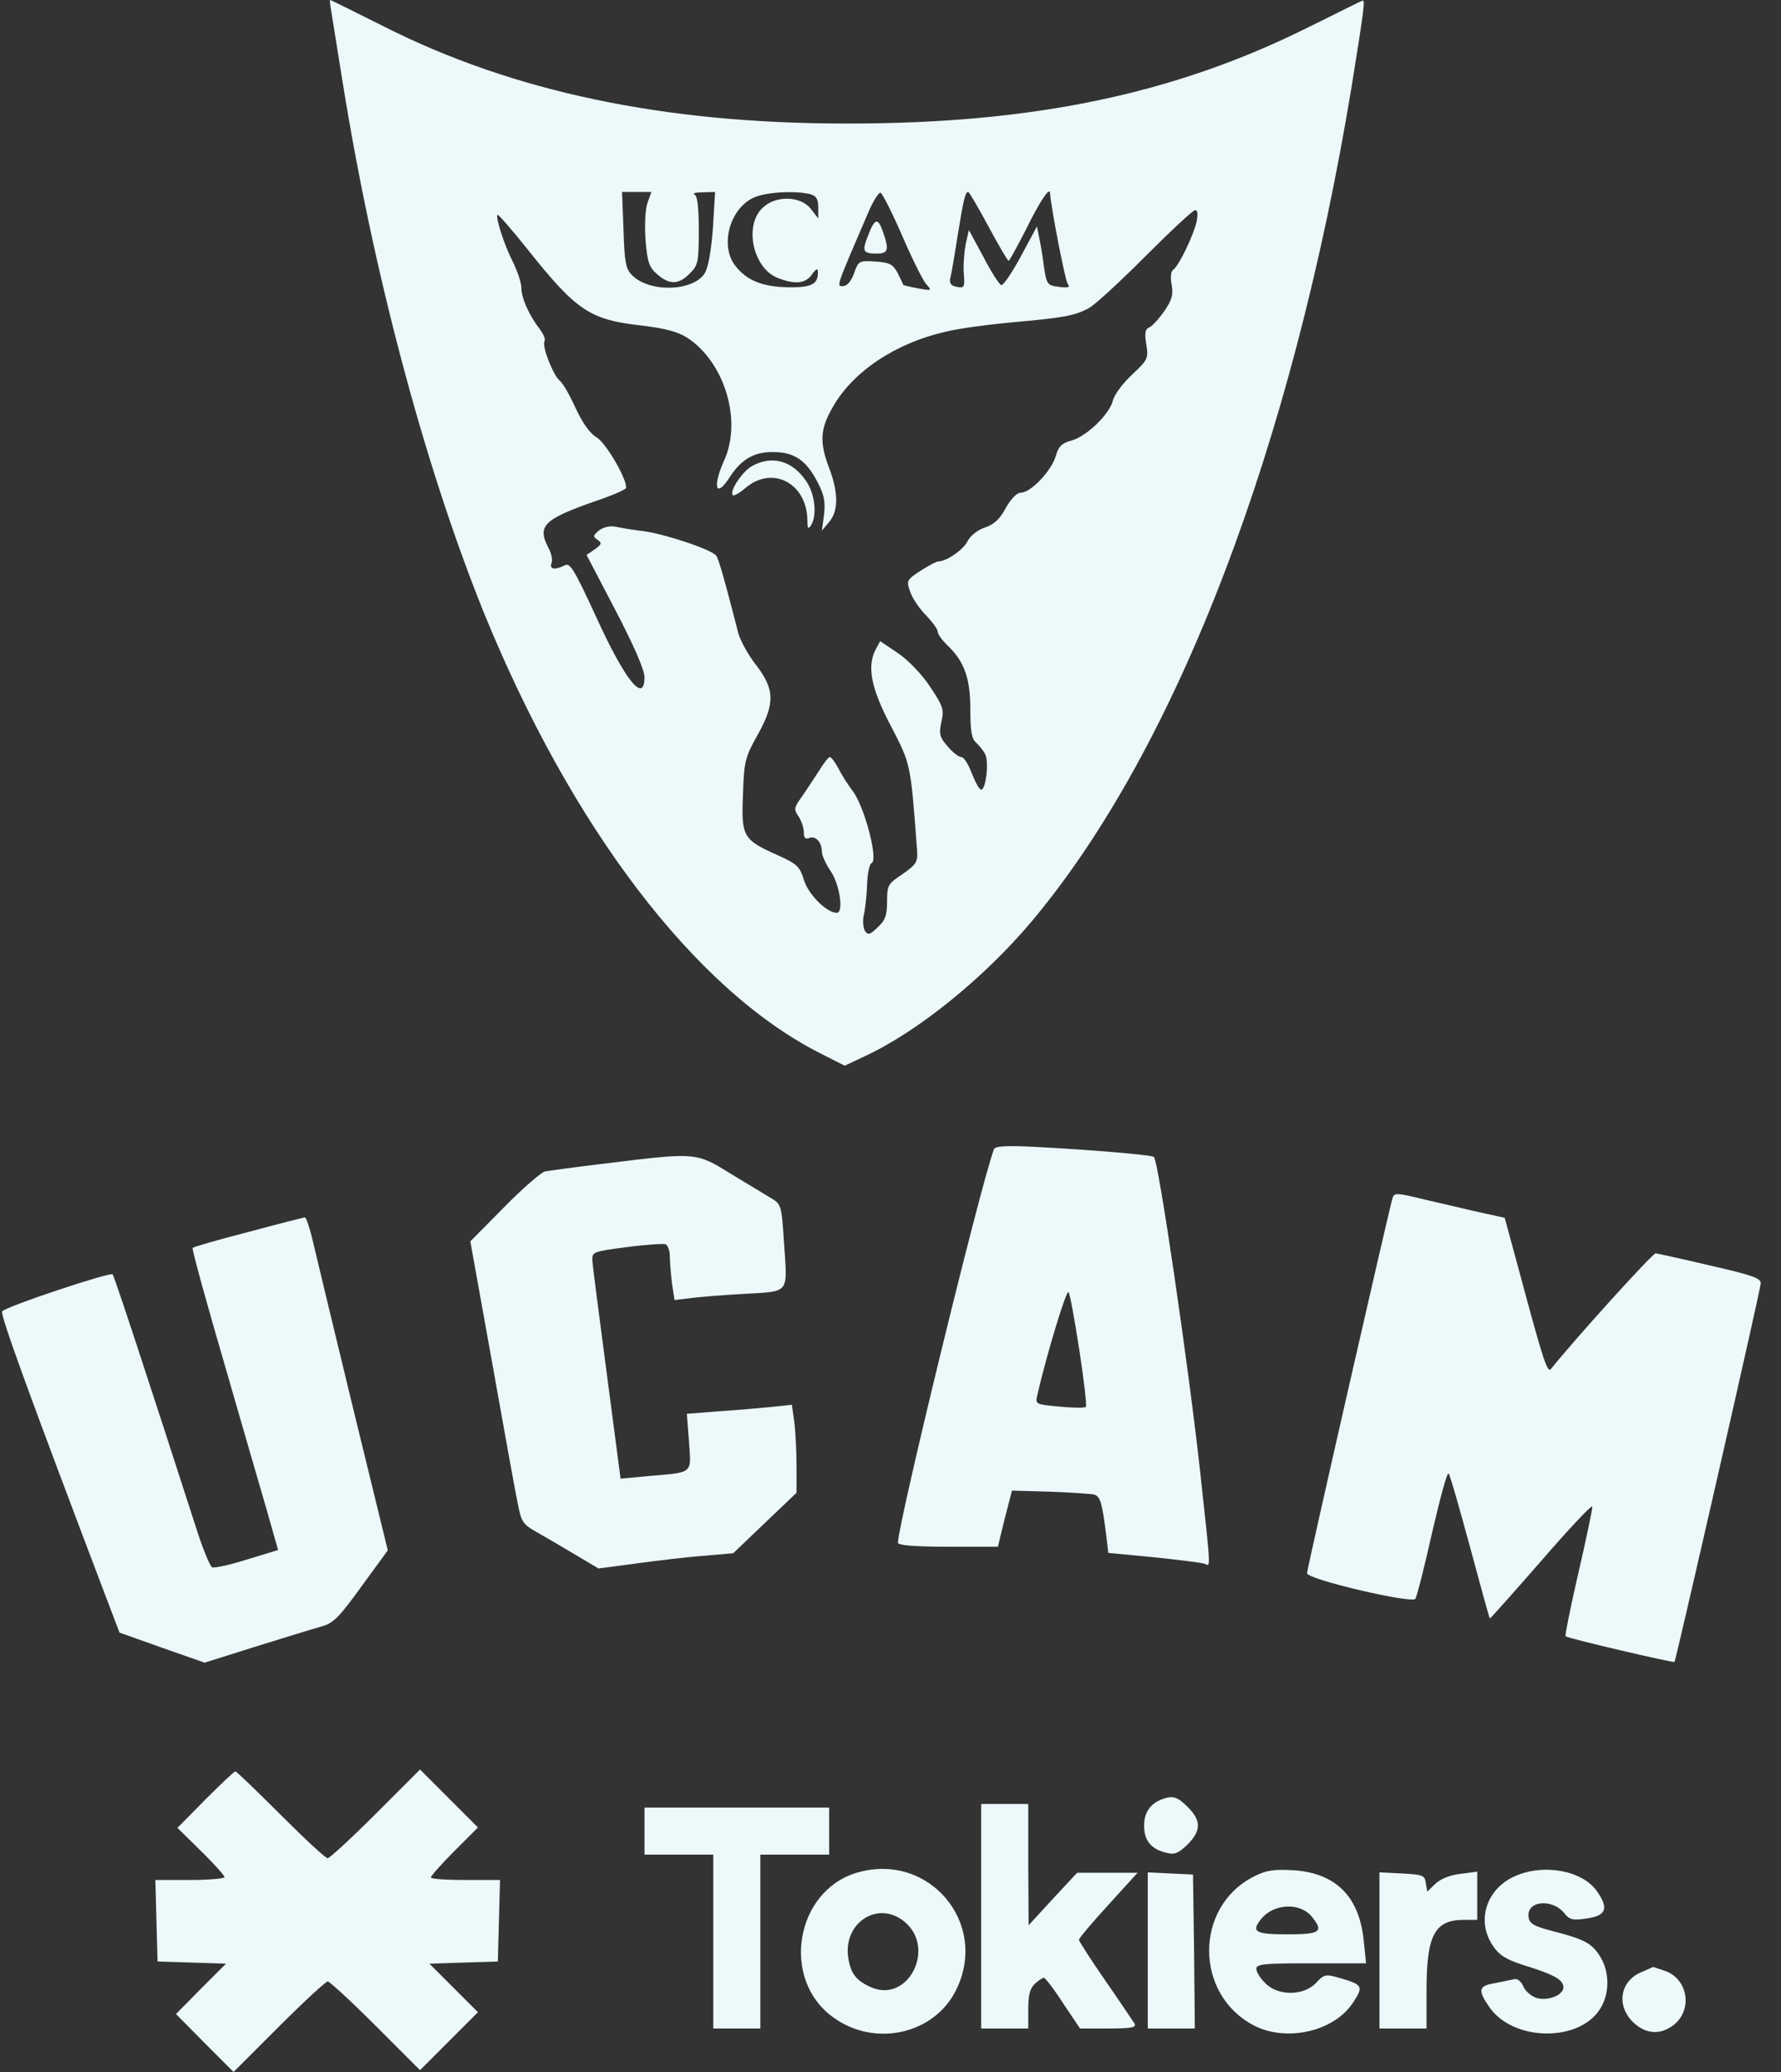
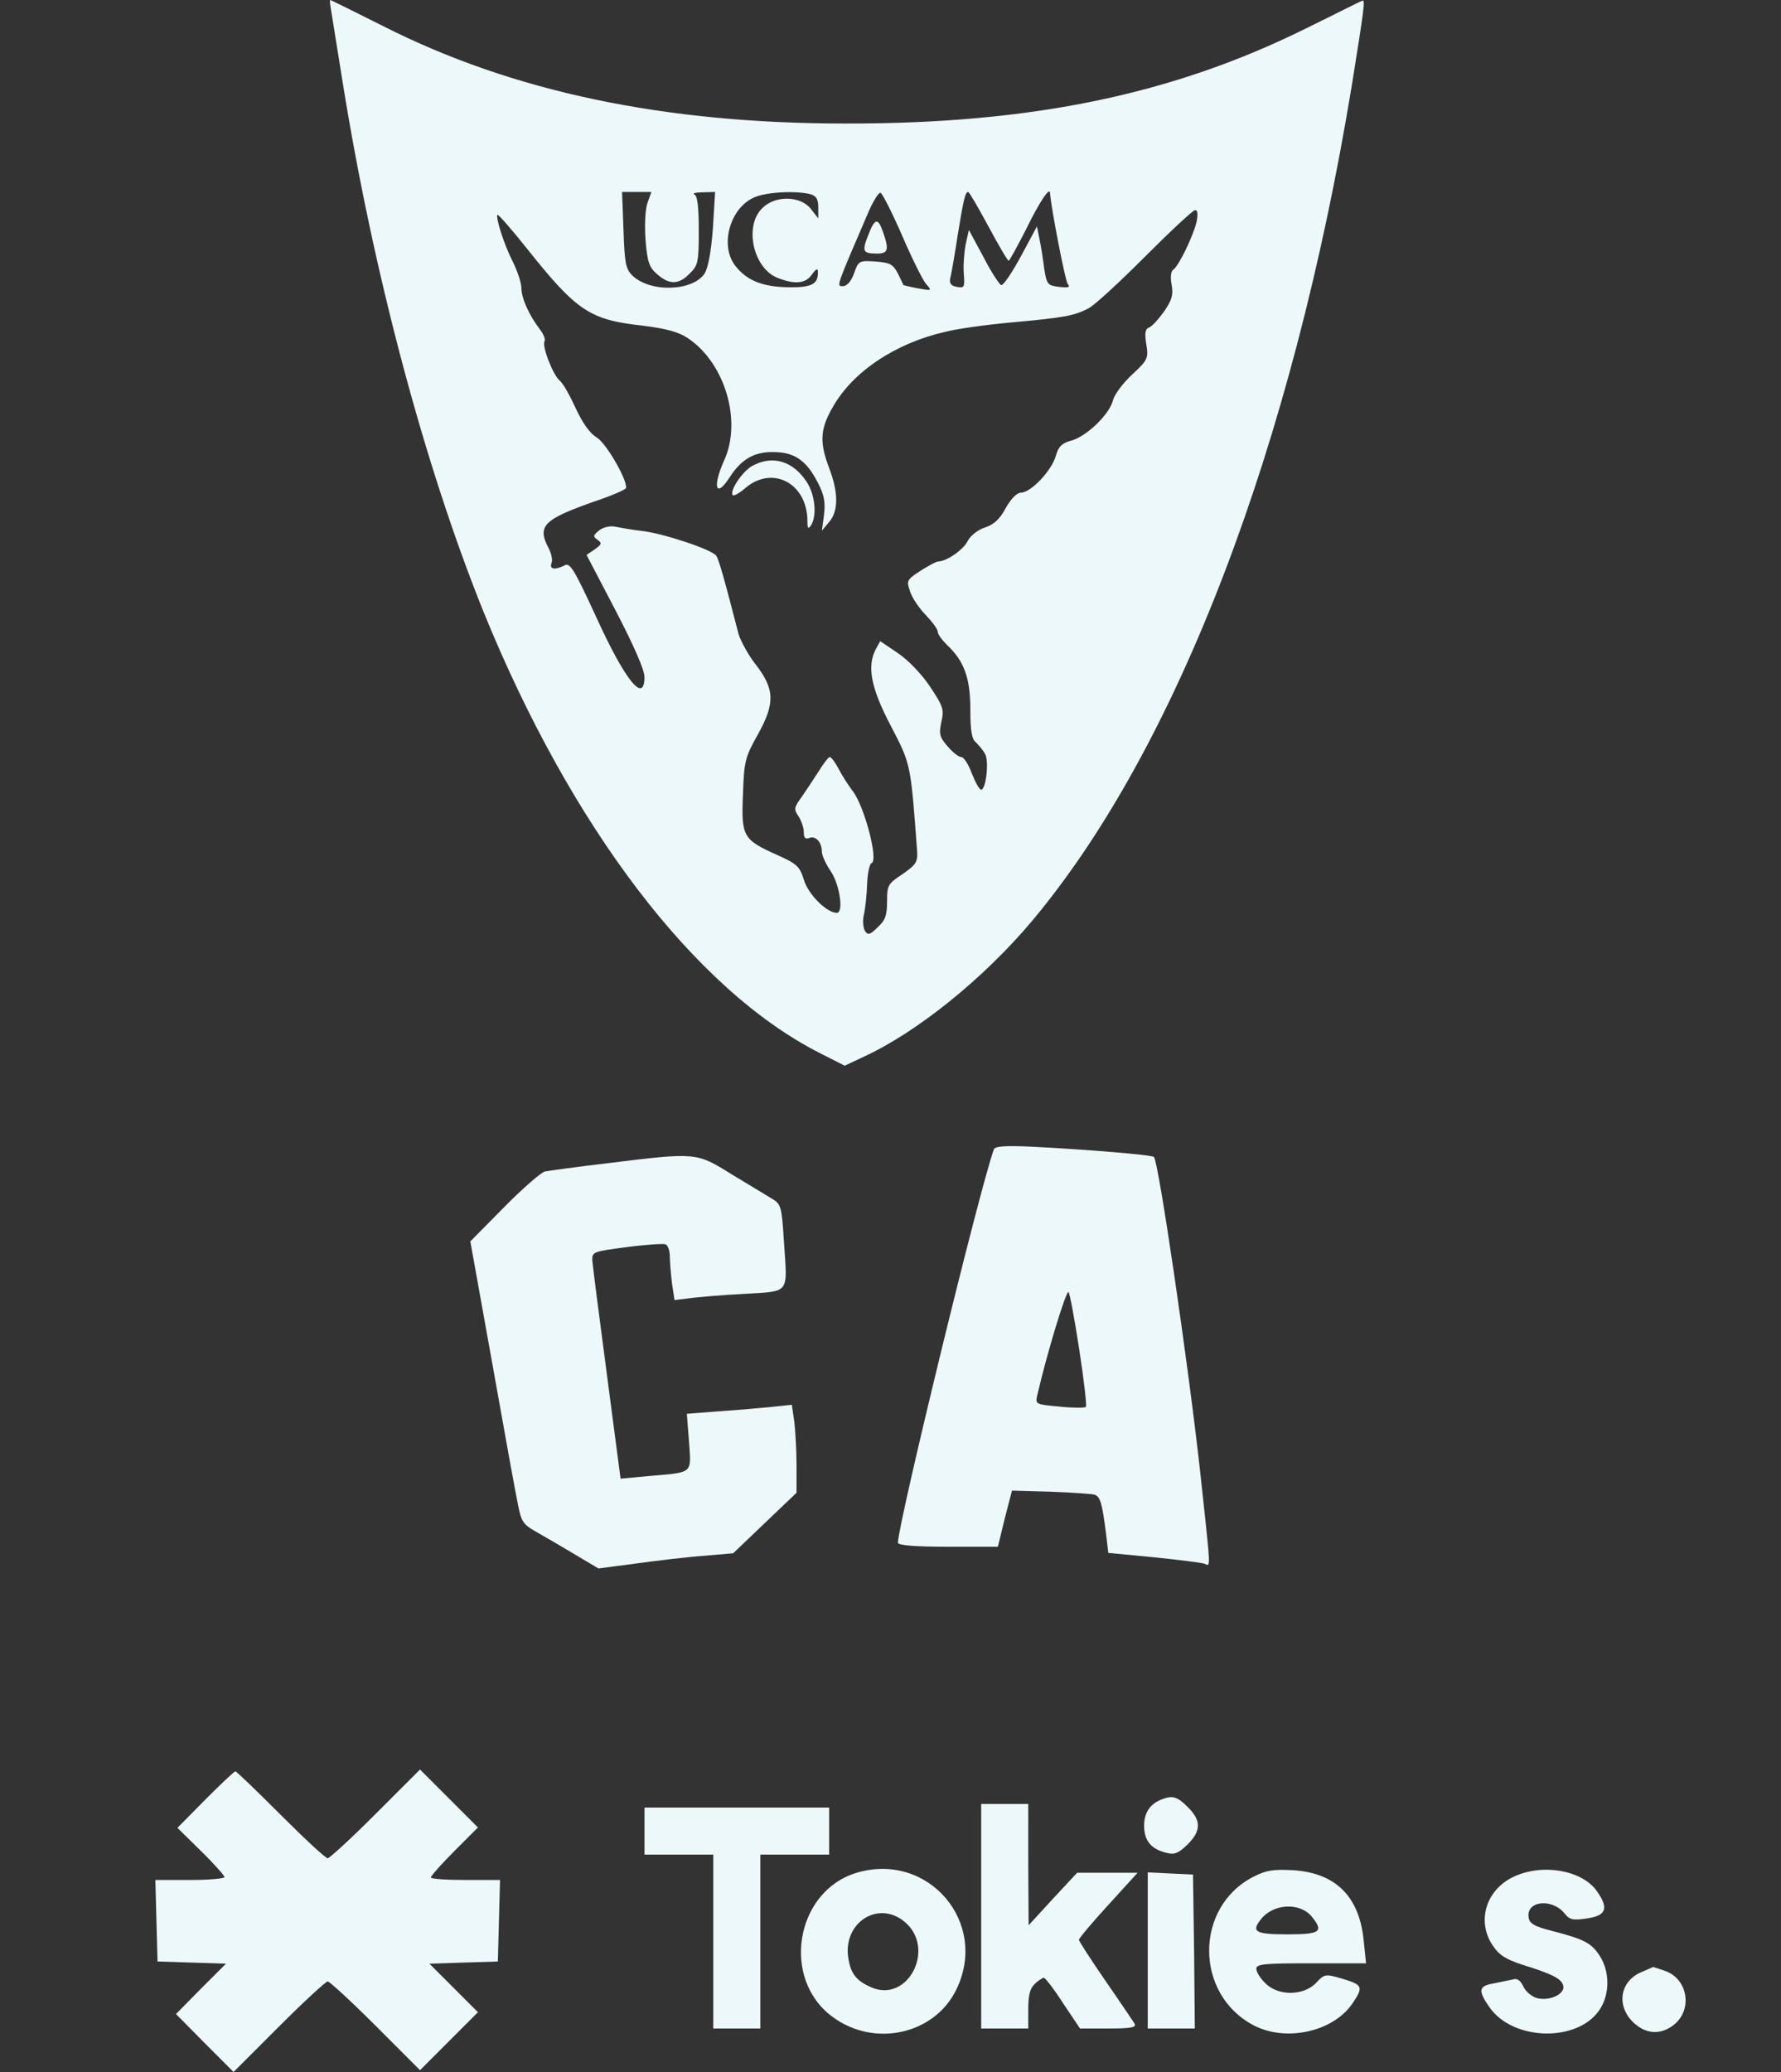
<svg xmlns="http://www.w3.org/2000/svg" width="86" height="100" viewBox="0 0 86 100" fill="none">
  <rect x="0" y="0" width="86" height="100" fill="#333333" stroke="none" />
  <path d="M15.998 0.559C16.051 0.874 16.295 2.395 16.54 3.934C18.026 13.199 20.509 22.483 23.341 29.511C27.572 39.913 33.551 47.762 39.582 50.822L40.788 51.434L41.68 51.014C44.285 49.825 47.519 47.203 49.827 44.458C56.837 36.101 62.414 21.538 65.281 4.091C65.876 0.385 65.928 -0.035 65.788 0.035C65.701 0.052 64.512 0.664 63.114 1.346C56.68 4.545 49.844 5.979 40.823 5.962C32.047 5.962 24.757 4.423 18.533 1.276C17.134 0.577 15.981 1.14515e-05 15.946 1.14515e-05C15.911 1.14515e-05 15.946 0.262 15.998 0.559ZM31.26 9.808C31.155 10.122 31.12 10.874 31.173 11.608C31.26 12.657 31.348 12.902 31.732 13.234C32.327 13.759 32.781 13.741 33.306 13.199C33.708 12.815 33.743 12.64 33.743 11.119C33.743 9.965 33.673 9.441 33.533 9.388C33.411 9.336 33.586 9.283 33.918 9.283L34.53 9.266L34.425 11.014C34.337 12.15 34.197 12.92 34.023 13.199C33.446 14.073 31.365 14.126 30.526 13.287C30.212 12.972 30.159 12.675 30.107 11.101L30.037 9.266H30.753H31.453L31.26 9.808ZM39.127 9.371C39.425 9.458 39.512 9.615 39.512 10.018V10.542L39.145 10.07C38.638 9.441 37.414 9.423 36.802 10.053C35.928 10.909 36.365 12.902 37.502 13.392C38.358 13.741 38.9 13.706 39.215 13.234C39.407 12.972 39.495 12.937 39.495 13.112C39.512 13.706 39.215 13.881 38.079 13.864C36.837 13.846 36.068 13.549 35.509 12.832C34.739 11.853 35.246 10.035 36.418 9.528C36.995 9.266 38.428 9.196 39.127 9.371ZM43.551 11.346C44.023 12.448 44.547 13.496 44.705 13.689C45.019 14.039 45.002 14.039 44.32 13.916C43.935 13.846 43.62 13.759 43.62 13.759C43.62 13.741 43.498 13.479 43.358 13.199C43.114 12.745 42.974 12.675 42.274 12.622C41.488 12.57 41.453 12.587 41.243 13.182C41.103 13.584 40.893 13.811 40.701 13.811C40.386 13.811 40.351 13.916 41.96 10.175C42.187 9.668 42.432 9.283 42.519 9.301C42.607 9.336 43.079 10.262 43.551 11.346ZM47.729 10.927C48.218 11.836 48.656 12.587 48.708 12.587C48.743 12.587 49.127 11.888 49.565 11.031C50.194 9.738 50.684 9.021 50.701 9.301C50.753 10.035 51.435 13.549 51.558 13.706C51.697 13.864 51.593 13.899 51.138 13.846C50.579 13.776 50.544 13.724 50.421 12.955C50.369 12.518 50.264 11.871 50.194 11.539L50.072 10.927L49.302 12.36C48.865 13.164 48.446 13.794 48.341 13.759C48.253 13.724 47.851 13.112 47.484 12.395L46.785 11.101L46.627 11.801C46.558 12.185 46.505 12.815 46.54 13.217C46.593 13.864 46.558 13.916 46.208 13.846C45.911 13.794 45.823 13.671 45.893 13.392C45.946 13.199 46.103 12.273 46.243 11.364C46.523 9.633 46.61 9.266 46.75 9.266C46.802 9.266 47.239 10.018 47.729 10.927ZM57.781 10.699C57.624 11.381 56.907 12.867 56.645 13.024C56.54 13.094 56.505 13.392 56.575 13.741C56.663 14.231 56.593 14.476 56.208 15.035C55.946 15.402 55.631 15.752 55.491 15.804C55.299 15.874 55.264 16.084 55.351 16.608C55.456 17.29 55.439 17.36 54.669 18.077C54.232 18.479 53.813 19.038 53.743 19.318C53.586 19.983 52.484 21.049 51.75 21.259C51.278 21.381 51.103 21.556 50.981 22.011C50.771 22.727 49.774 23.776 49.302 23.776C49.11 23.776 48.83 24.056 48.568 24.511C48.288 25.052 47.991 25.315 47.572 25.455C47.239 25.559 46.872 25.839 46.732 26.101C46.523 26.538 45.701 27.098 45.299 27.098C45.212 27.098 44.827 27.308 44.442 27.552C43.778 27.989 43.76 28.024 43.953 28.567C44.058 28.881 44.407 29.388 44.722 29.703C45.019 30.017 45.281 30.367 45.281 30.489C45.281 30.612 45.491 30.892 45.736 31.136C46.558 31.906 46.855 32.727 46.855 34.231C46.855 35.28 46.925 35.682 47.135 35.839C47.274 35.979 47.484 36.224 47.572 36.399C47.764 36.766 47.607 38.112 47.379 38.112C47.292 38.112 47.1 37.762 46.925 37.325C46.767 36.888 46.54 36.538 46.418 36.538C46.295 36.538 45.998 36.311 45.753 36.014C45.369 35.577 45.334 35.42 45.456 34.843C45.596 34.248 45.544 34.091 44.914 33.147C44.512 32.535 43.848 31.853 43.358 31.521L42.502 30.944L42.292 31.329C41.855 32.15 42.047 33.199 43.026 35.053C43.988 36.906 43.97 36.836 44.285 41.066C44.32 41.608 44.232 41.731 43.586 42.185C42.869 42.657 42.834 42.727 42.834 43.514C42.834 44.178 42.746 44.423 42.379 44.755C42.012 45.122 41.907 45.14 41.767 44.93C41.68 44.79 41.645 44.423 41.715 44.143C41.785 43.846 41.855 43.182 41.872 42.657C41.89 42.133 41.995 41.678 42.082 41.661C42.432 41.538 41.75 38.951 41.191 38.199C40.963 37.902 40.648 37.413 40.491 37.098C40.334 36.801 40.142 36.538 40.072 36.538C40.002 36.538 39.774 36.836 39.547 37.203C39.32 37.553 38.953 38.112 38.725 38.444C38.341 38.969 38.323 39.056 38.551 39.388C38.691 39.598 38.813 39.948 38.813 40.157C38.813 40.437 38.883 40.525 39.093 40.437C39.39 40.332 39.687 40.647 39.687 41.119C39.687 41.276 39.879 41.713 40.124 42.063C40.544 42.692 40.753 44.056 40.404 44.056C39.932 44.056 39.058 43.199 38.83 42.5C38.62 41.818 38.498 41.696 37.519 41.259C35.876 40.525 35.788 40.367 35.876 38.339C35.928 36.731 35.981 36.538 36.61 35.42C37.432 33.934 37.414 33.252 36.47 32.045C36.12 31.591 35.771 30.944 35.666 30.612C34.967 27.902 34.705 26.976 34.582 26.818C34.372 26.521 32.047 25.752 31.033 25.629C30.561 25.577 29.967 25.472 29.722 25.42C29.46 25.367 29.145 25.437 28.935 25.594C28.638 25.839 28.62 25.892 28.848 26.049C29.075 26.206 29.058 26.276 28.708 26.521L28.323 26.783L29.722 29.458C30.596 31.136 31.12 32.325 31.12 32.675C31.12 34.004 30.177 32.832 28.778 29.755C27.712 27.448 27.519 27.133 27.257 27.29C26.802 27.517 26.523 27.483 26.628 27.185C26.698 27.046 26.628 26.713 26.488 26.451C25.928 25.385 26.243 25.07 28.673 24.213C29.512 23.934 30.212 23.636 30.229 23.549C30.299 23.164 29.25 21.346 28.795 21.101C28.481 20.909 28.131 20.42 27.799 19.703C27.519 19.091 27.187 18.497 27.03 18.374C26.698 18.094 26.155 16.696 26.295 16.468C26.348 16.381 26.243 16.119 26.068 15.892C25.544 15.21 25.177 14.388 25.177 13.899C25.177 13.654 24.984 13.077 24.757 12.622C24.337 11.801 23.918 10.472 24.023 10.367C24.058 10.332 24.704 11.066 25.456 12.011C27.851 15.018 28.481 15.437 31.033 15.717C32.152 15.857 32.746 16.014 33.201 16.311C35.002 17.5 35.841 20.315 34.967 22.22C34.39 23.514 34.565 24.073 35.229 23.042C35.788 22.168 36.418 21.801 37.344 21.818C38.358 21.818 38.935 22.22 39.477 23.269C39.792 23.864 39.862 24.213 39.792 24.825L39.687 25.612L40.037 25.192C40.491 24.668 40.491 23.776 40.037 22.587C39.565 21.346 39.6 20.699 40.212 19.65C41.173 17.937 43.253 16.556 45.648 16.014C46.26 15.857 47.712 15.664 48.865 15.559C51.365 15.332 51.855 15.245 52.537 14.895C52.834 14.755 54.058 13.619 55.299 12.378C56.523 11.154 57.607 10.14 57.712 10.14C57.834 10.14 57.851 10.35 57.781 10.699Z" fill="#ECF8F9" />
  <path d="M41.926 11.346C41.611 12.133 41.663 12.238 42.345 12.238C42.887 12.238 42.94 12.063 42.642 11.206C42.398 10.489 42.24 10.524 41.926 11.346Z" fill="#ECF8F9" />
  <path d="M36.332 22.483C35.86 22.727 35.195 23.724 35.388 23.899C35.44 23.951 35.72 23.794 36.017 23.532C37.328 22.448 38.989 23.339 38.989 25.157C38.989 25.507 39.024 25.559 39.164 25.35C39.461 24.878 39.356 23.846 38.937 23.234C38.272 22.238 37.293 21.958 36.332 22.483Z" fill="#ECF8F9" />
  <path d="M47.992 55.472C47.293 57.395 43.359 73.566 43.359 74.458C43.359 74.58 44.164 74.65 45.772 74.65H48.185L48.517 73.287L48.866 71.941L50.702 71.993C51.716 72.028 52.678 72.098 52.835 72.133C53.132 72.22 53.219 72.535 53.412 74.056L53.517 74.948L55.702 75.157C56.908 75.28 58.01 75.419 58.167 75.472C58.464 75.594 58.482 75.909 57.957 71.066C57.398 65.979 55.947 56.049 55.719 55.839C55.632 55.734 52.363 55.472 49.95 55.35C48.569 55.28 48.045 55.315 47.992 55.472ZM52.118 65.157C52.345 66.626 52.485 67.867 52.433 67.902C52.38 67.954 51.803 67.954 51.157 67.885C50.003 67.78 49.985 67.78 50.09 67.325C50.562 65.28 51.489 62.255 51.594 62.36C51.664 62.43 51.891 63.689 52.118 65.157Z" fill="#ECF8F9" />
  <path d="M29.372 56.136C27.886 56.311 26.505 56.503 26.312 56.538C26.12 56.591 25.228 57.36 24.337 58.269L22.711 59.913L23.777 65.839C24.354 69.091 24.914 72.168 25.019 72.657C25.176 73.444 25.263 73.584 25.928 73.951C26.33 74.178 27.169 74.668 27.781 75.035L28.9 75.699L30.753 75.454C31.767 75.315 33.235 75.14 34.005 75.087L35.403 74.965L36.942 73.496L38.463 72.045V70.752C38.463 70.035 38.41 69.091 38.358 68.636L38.235 67.797L37.256 67.902C36.714 67.954 35.578 68.059 34.721 68.112L33.166 68.234L33.27 69.58C33.375 71.154 33.515 71.049 31.295 71.241L29.966 71.364L29.302 66.311C28.935 63.549 28.62 61.084 28.602 60.839C28.585 60.419 28.637 60.402 30.246 60.192C31.155 60.07 32.012 60.017 32.134 60.052C32.239 60.087 32.344 60.35 32.344 60.629C32.344 60.909 32.396 61.503 32.449 61.941L32.571 62.745L33.288 62.657C33.672 62.605 34.861 62.5 35.928 62.447C38.183 62.308 38.026 62.5 37.851 59.877C37.746 58.217 37.711 58.112 37.274 57.85C37.012 57.692 36.138 57.168 35.333 56.678C33.62 55.612 33.638 55.612 29.372 56.136Z" fill="#ECF8F9" />
-   <path d="M67.239 57.832C67.029 58.566 63.113 75.717 63.113 75.927C63.113 76.224 68.131 77.395 68.341 77.168C68.41 77.08 68.778 75.647 69.145 74.003C69.529 72.343 69.879 71.031 69.949 71.119C70.019 71.189 70.473 72.78 70.98 74.65C71.487 76.521 71.907 78.077 71.942 78.112C71.959 78.129 73.061 76.888 74.407 75.35C75.736 73.811 76.855 72.622 76.889 72.71C76.907 72.78 76.61 74.213 76.225 75.874C75.841 77.535 75.561 78.933 75.596 78.969C75.683 79.073 80.806 80.262 80.858 80.21C80.928 80.122 85.001 62.29 85.019 61.958C85.054 61.696 84.669 61.556 82.606 61.084C81.26 60.769 80.071 60.507 79.949 60.489C79.792 60.489 76.103 64.563 74.879 66.084C74.722 66.259 74.494 65.559 73.603 62.255L72.659 58.776L70.998 58.409C70.071 58.182 68.865 57.919 68.323 57.78C67.414 57.57 67.309 57.587 67.239 57.832Z" fill="#ECF8F9" />
-   <path d="M11.995 59.458C10.561 59.825 9.355 60.175 9.303 60.227C9.25 60.262 10.019 63.042 10.998 66.381C11.96 69.738 12.921 72.989 13.096 73.636L13.428 74.808L11.942 75.262C11.121 75.524 10.369 75.682 10.247 75.647C10.142 75.594 9.792 74.755 9.477 73.759C7.187 66.661 5.526 61.608 5.439 61.503C5.334 61.381 0.369 63.024 0.107 63.287C-0.016 63.409 1.418 67.343 5.264 77.465L5.771 78.794L7.834 79.528L9.88 80.245L12.327 79.475C13.673 79.056 15.089 78.619 15.474 78.514C16.086 78.356 16.348 78.094 17.449 76.573L18.726 74.825L17.03 67.885C16.103 64.056 15.229 60.437 15.089 59.825C14.949 59.231 14.775 58.741 14.722 58.759C14.652 58.759 13.428 59.073 11.995 59.458Z" fill="#ECF8F9" />
  <path d="M9.915 86.853L8.568 88.217L9.705 89.336C10.334 89.948 10.841 90.525 10.841 90.594C10.841 90.664 10.089 90.734 9.18 90.734H7.502L7.554 92.692L7.607 94.668L9.25 94.72L10.911 94.773L9.705 95.979L8.498 97.203L9.88 98.601L11.278 100L13.463 97.815C14.67 96.608 15.736 95.629 15.824 95.629C15.911 95.629 16.96 96.591 18.131 97.762L20.282 99.913L21.68 98.514L23.079 97.115L21.908 95.944L20.736 94.773L22.397 94.72L24.04 94.668L24.093 92.692L24.145 90.734H22.467C21.558 90.734 20.806 90.682 20.806 90.612C20.806 90.542 21.313 89.965 21.942 89.336L23.079 88.199L21.68 86.801L20.282 85.402L18.131 87.552C16.96 88.724 15.911 89.685 15.824 89.685C15.719 89.685 14.705 88.741 13.551 87.587C12.397 86.434 11.418 85.49 11.366 85.49C11.313 85.49 10.666 86.101 9.915 86.853Z" fill="#ECF8F9" />
  <path d="M56.12 86.835C55.543 87.045 55.246 87.482 55.246 88.112C55.246 88.829 55.578 89.248 56.33 89.423C56.715 89.528 56.907 89.44 57.344 89.021C58.008 88.356 58.008 87.867 57.361 87.22C56.855 86.713 56.627 86.643 56.12 86.835Z" fill="#ECF8F9" />
  <path d="M47.379 92.483V97.902H48.515H49.652V96.975C49.652 96.276 49.739 95.962 49.966 95.752C50.141 95.577 50.351 95.454 50.403 95.454C50.473 95.454 50.893 95.996 51.33 96.678L52.152 97.902H53.533C54.599 97.902 54.879 97.85 54.791 97.675C54.722 97.57 54.092 96.626 53.375 95.594C52.676 94.58 52.099 93.689 52.099 93.619C52.099 93.549 52.729 92.797 53.515 91.941L54.931 90.385H53.48H52.012L50.84 91.643L49.669 92.92L49.652 89.983V87.063H48.515H47.379V92.483Z" fill="#ECF8F9" />
  <path d="M31.121 88.374V89.51H32.782H34.443V93.706V97.902H35.579H36.715V93.706V89.51H38.376H40.037V88.374V87.238H35.579H31.121V88.374Z" fill="#ECF8F9" />
  <path d="M41.366 90.385C38.394 91.276 37.695 95.542 40.23 97.36C42.24 98.829 45.125 98.182 46.174 96.031C47.764 92.797 44.827 89.353 41.366 90.385ZM43.691 92.762C45.195 94.021 43.866 96.661 42.1 95.926C41.366 95.612 41.086 95.28 40.964 94.51C40.684 92.797 42.415 91.678 43.691 92.762Z" fill="#ECF8F9" />
  <path d="M60.526 90.577C57.659 92.045 57.676 96.276 60.561 97.762C62.135 98.566 64.407 98.042 65.316 96.678C65.858 95.874 65.806 95.787 64.722 95.472C64.005 95.262 63.935 95.28 63.551 95.699C62.956 96.329 61.715 96.346 61.103 95.717C60.858 95.49 60.666 95.175 60.666 95.017C60.666 94.79 61.051 94.755 63.306 94.755H65.963L65.858 93.741C65.666 91.556 64.53 90.402 62.449 90.262C61.488 90.21 61.138 90.262 60.526 90.577ZM63.341 92.5C63.935 93.234 63.761 93.357 62.152 93.357C60.614 93.357 60.404 93.234 60.893 92.622C61.488 91.871 62.764 91.801 63.341 92.5Z" fill="#ECF8F9" />
  <path d="M73.131 90.559C71.767 91.171 71.278 92.71 72.082 93.899C72.379 94.353 72.712 94.563 73.516 94.825C74.984 95.28 75.421 95.507 75.491 95.857C75.561 96.241 74.827 96.591 74.215 96.434C73.97 96.364 73.673 96.119 73.568 95.892C73.446 95.612 73.271 95.472 73.096 95.525C72.939 95.559 72.519 95.647 72.17 95.717C71.4 95.839 71.348 96.049 71.907 96.853C73.044 98.531 76.26 98.584 77.275 96.941C77.729 96.224 77.729 95.175 77.275 94.441C76.872 93.794 76.54 93.601 74.967 93.199C74.075 92.972 73.848 92.832 73.813 92.535C73.691 91.731 74.949 91.608 75.544 92.343C75.788 92.657 75.946 92.692 76.645 92.587C77.572 92.448 77.694 92.098 77.1 91.259C76.383 90.262 74.512 89.93 73.131 90.559Z" fill="#ECF8F9" />
  <path d="M55.422 94.143V97.902H56.558H57.695L57.66 94.178L57.607 90.472L56.523 90.42L55.422 90.367V94.143Z" fill="#ECF8F9" />
-   <path d="M66.611 94.143V97.902H67.748H68.884V96.066C68.884 93.392 69.269 92.657 70.702 92.657H71.332V91.504V90.332L70.527 90.437C70.055 90.49 69.583 90.664 69.321 90.909L68.919 91.294L68.849 90.874C68.797 90.507 68.692 90.472 67.713 90.42L66.611 90.367V94.143Z" fill="#ECF8F9" />
  <path d="M79.232 95.192C78.236 95.629 78.043 96.766 78.83 97.57C79.442 98.182 80.176 98.234 80.823 97.727C81.749 96.993 81.505 95.507 80.403 95.122C80.089 95.017 79.844 94.93 79.826 94.93C79.809 94.948 79.547 95.052 79.232 95.192Z" fill="#ECF8F9" />
</svg>